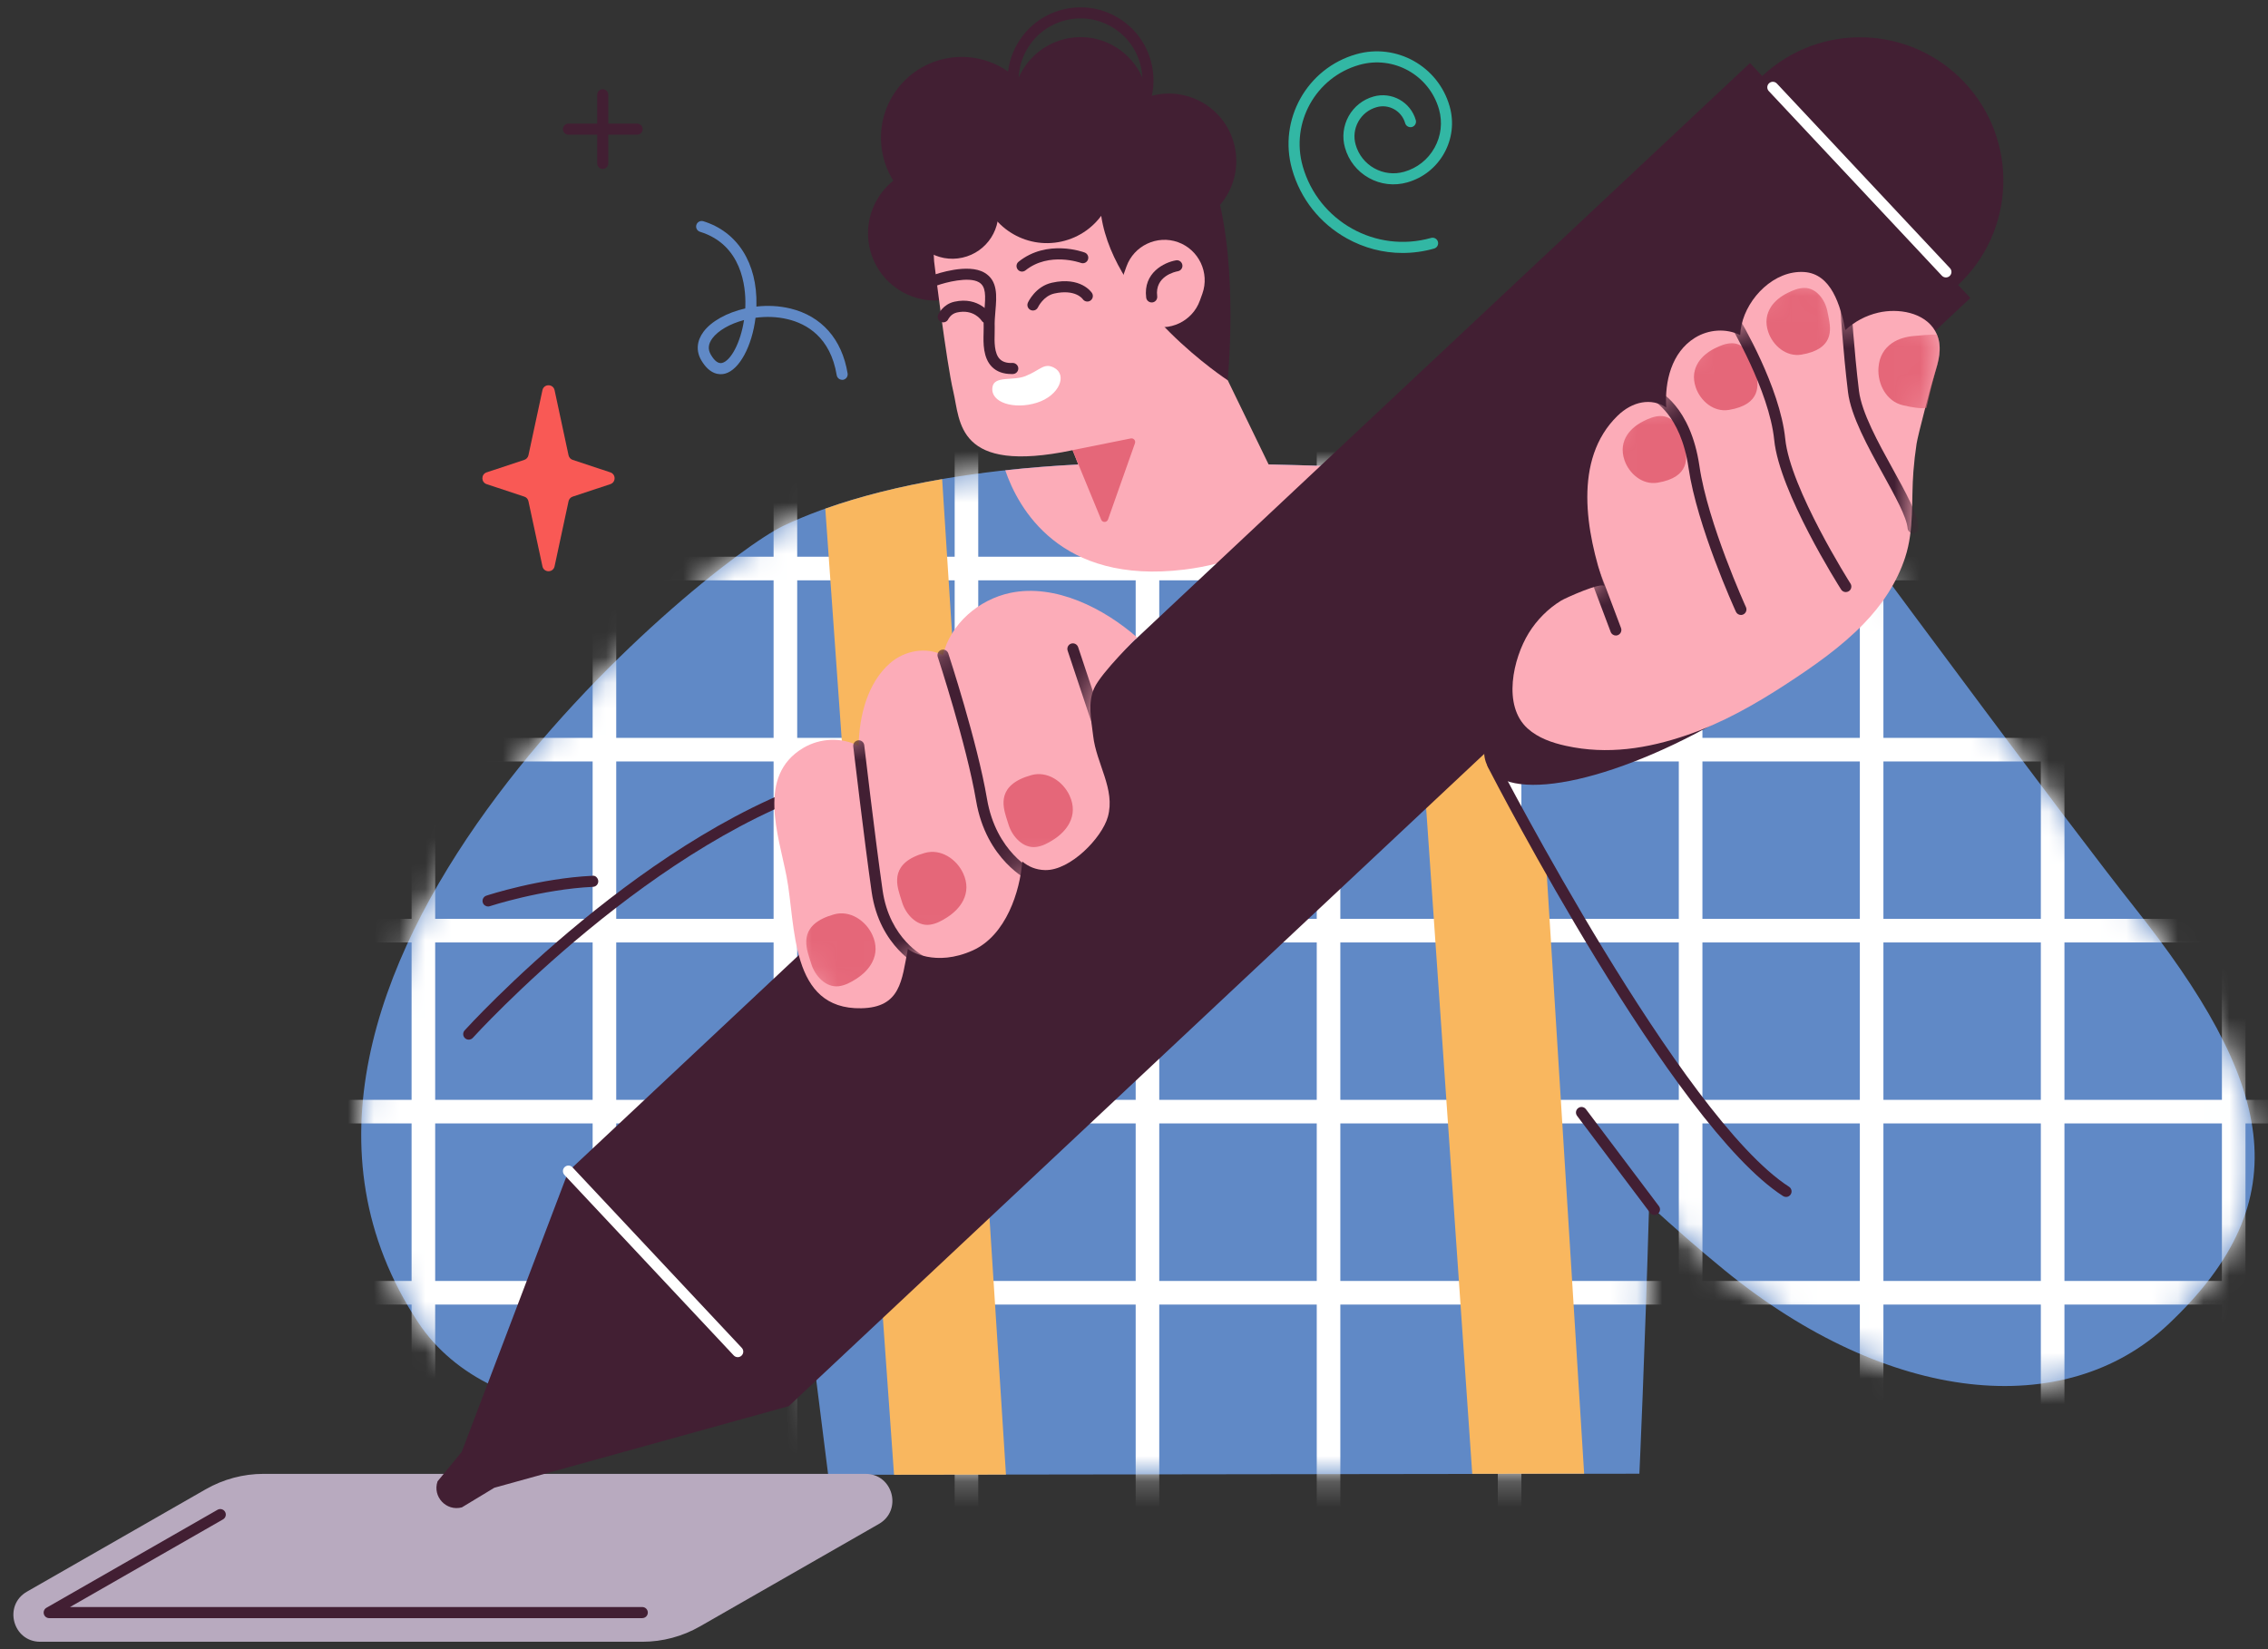
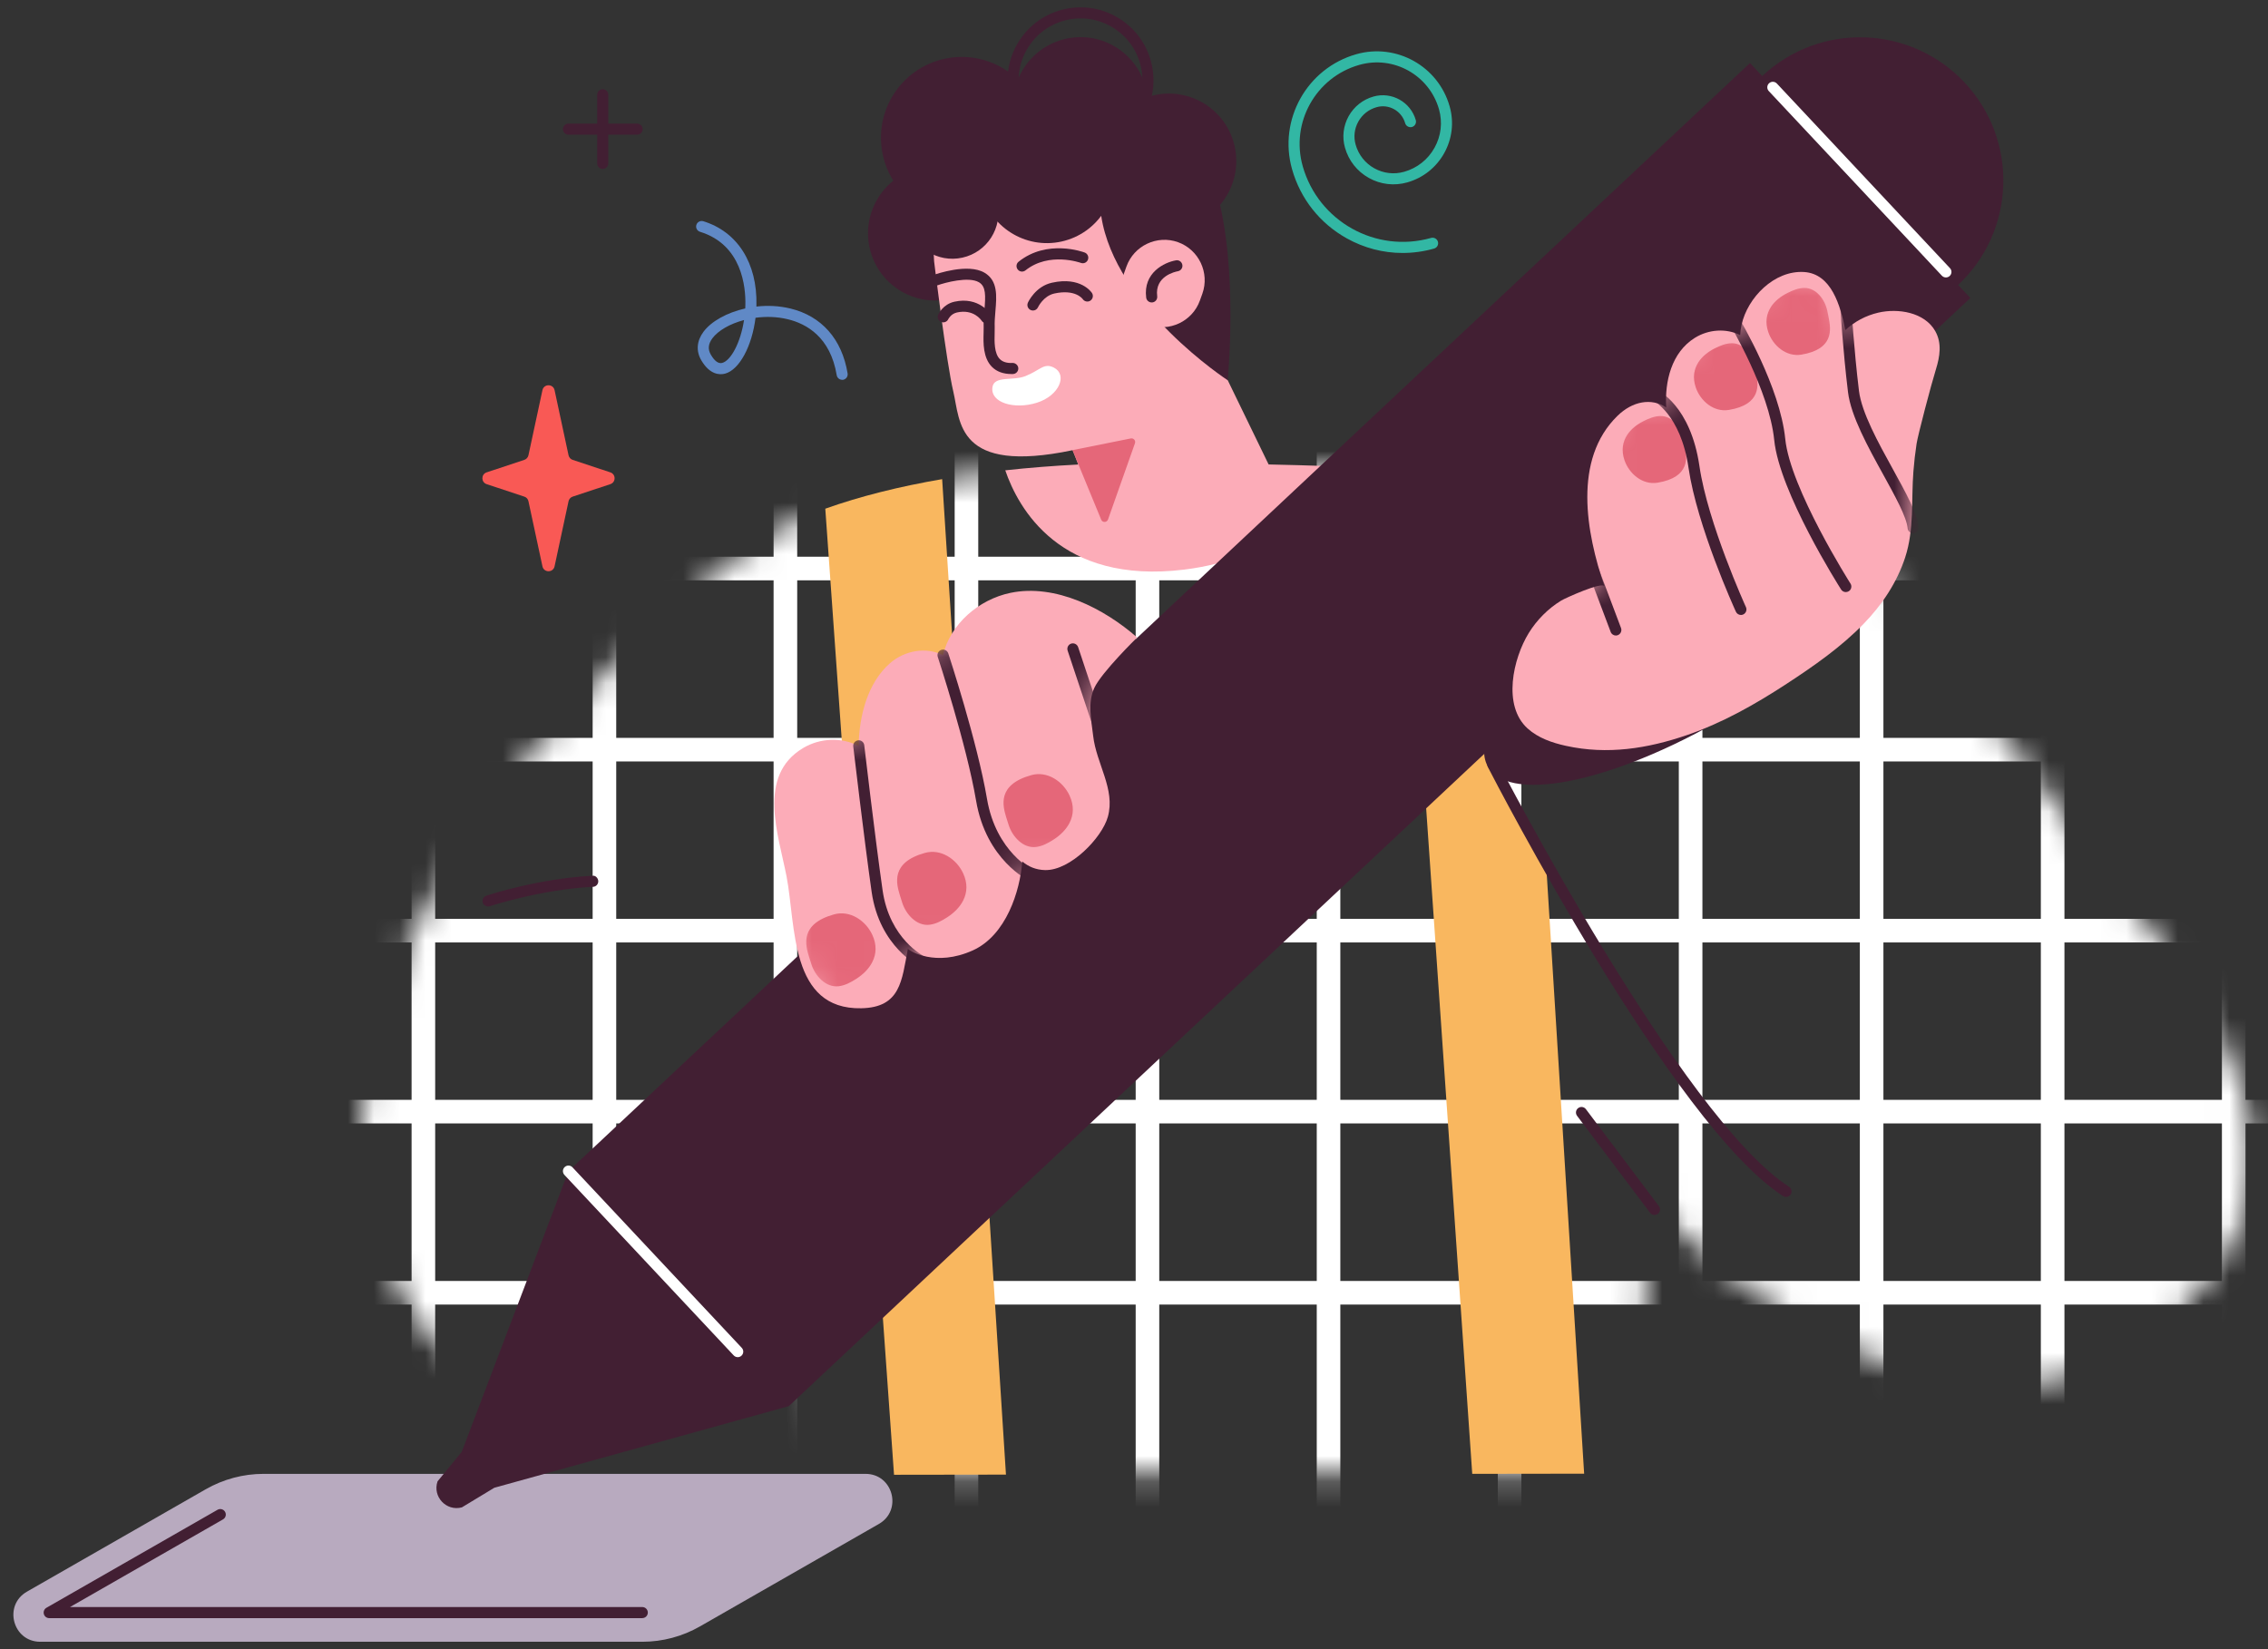
<svg xmlns="http://www.w3.org/2000/svg" width="88" height="64" viewBox="0 0 88 64" fill="none">
  <rect x="0" y="0" width="88" height="64" fill="#333333" stroke="none" />
-   <path d="M82.784 35.167C80.304 32.046 73.06 22.245 73.06 22.245L64.003 25.461C63.831 22.483 63.527 20.424 63.029 20.065C60.332 18.119 52.106 18.074 45.895 17.96C39.769 17.847 34.092 18.647 30.394 20.407C27.366 21.848 7.469 38.041 16.224 51.318C19.028 55.57 26.845 56.239 31.279 50.446L32.134 57.234L63.609 57.191C63.609 57.191 63.819 52.654 63.987 46.751C64.978 47.658 65.95 48.505 66.901 49.283C73.287 54.502 80.136 55.161 84.132 51.393C89.297 46.521 88.212 41.998 82.783 35.167H82.784Z" fill="#6089C6" />
  <mask id="mask0_3928_38514" style="mask-type:luminance" maskUnits="userSpaceOnUse" x="14" y="17" width="74" height="41">
    <path d="M82.782 35.167C80.302 32.046 73.058 22.245 73.058 22.245L64.001 25.461C63.829 22.483 63.525 20.424 63.027 20.065C60.33 18.119 52.104 18.074 45.893 17.96C39.767 17.847 34.09 18.647 30.392 20.407C27.364 21.848 7.467 38.041 16.222 51.318C19.026 55.57 26.843 56.239 31.277 50.446L32.132 57.234L63.607 57.191C63.607 57.191 63.817 52.654 63.986 46.751C64.976 47.658 65.948 48.505 66.899 49.283C73.284 54.502 80.134 55.161 84.13 51.393C89.295 46.521 88.21 41.998 82.781 35.167H82.782Z" fill="white" />
  </mask>
  <g mask="url(#mask0_3928_38514)">
    <g style="mix-blend-mode:soft-light">
      <path d="M37.957 66.728L37.957 -1.521H37.042L37.042 66.728H37.957Z" fill="white" />
      <path d="M30.932 66.728L30.932 -1.521H30.016L30.016 66.728H30.932Z" fill="white" />
      <path d="M23.91 66.728L23.91 -1.521H22.995L22.995 66.728H23.91Z" fill="white" />
      <path d="M16.885 66.728L16.885 -1.521H15.97L15.97 66.728H16.885Z" fill="white" />
      <path d="M44.98 66.728L44.98 -1.521H44.065L44.065 66.728H44.98Z" fill="white" />
      <path d="M52.006 66.728L52.006 -1.521H51.091L51.091 66.728H52.006Z" fill="white" />
      <path d="M59.031 66.728L59.031 -1.521H58.116L58.116 66.728H59.031Z" fill="white" />
      <path d="M66.055 66.728V-1.521H65.139V66.728H66.055Z" fill="white" />
      <path d="M73.078 66.728V-1.521H72.163V66.728H73.078Z" fill="white" />
      <path d="M80.102 66.728V-1.521H79.186V66.728H80.102Z" fill="white" />
      <path d="M87.127 66.728V-1.521H86.212V66.728H87.127Z" fill="white" />
      <path d="M90.66 22.521V21.605L8.797 21.605V22.521L90.66 22.521Z" fill="white" />
      <path d="M90.658 29.55V28.635L8.795 28.635V29.55L90.658 29.55Z" fill="white" />
      <path d="M90.66 36.574V35.658L8.797 35.658V36.574L90.66 36.574Z" fill="white" />
      <path d="M90.66 43.597V42.682L8.797 42.682V43.597L90.66 43.597Z" fill="white" />
      <path d="M90.658 50.627V49.711L8.795 49.711V50.627L90.658 50.627Z" fill="white" />
    </g>
  </g>
  <path d="M24.921 63.713H1.562C0.495 63.713 0.12 62.3 1.044 61.769L7.984 57.794C8.667 57.404 9.438 57.197 10.225 57.197H33.584C34.65 57.197 35.026 58.611 34.101 59.141L27.161 63.116C26.479 63.507 25.707 63.713 24.921 63.713Z" fill="#B8AABF" />
  <path d="M24.921 62.796H1.909C1.811 62.796 1.726 62.73 1.701 62.636C1.676 62.542 1.717 62.443 1.801 62.394L8.44 58.591C8.542 58.532 8.675 58.568 8.733 58.67C8.793 58.773 8.756 58.904 8.654 58.963L2.716 62.365H24.921C25.04 62.365 25.136 62.462 25.136 62.58C25.136 62.699 25.04 62.795 24.921 62.795V62.796Z" fill="#421F33" />
  <path d="M34.689 57.232L39.032 57.226L36.556 18.594C34.896 18.879 33.369 19.261 32.022 19.741L34.689 57.232Z" fill="#F9B75F" />
-   <path d="M57.123 57.196L61.466 57.19L59.966 33.137L57.919 29.665L59.068 18.725C57.683 18.485 56.094 18.327 54.426 18.221L57.124 57.196H57.123Z" fill="#F9B75F" />
-   <path d="M18.187 40.346C18.136 40.346 18.085 40.328 18.044 40.291C17.956 40.212 17.948 40.076 18.027 39.988C18.099 39.909 25.214 32.073 32.621 30C32.737 29.969 32.854 30.035 32.886 30.148C32.918 30.263 32.852 30.381 32.737 30.413C25.451 32.453 18.418 40.197 18.347 40.275C18.304 40.322 18.247 40.346 18.187 40.346Z" fill="#421F33" />
+   <path d="M57.123 57.196L61.466 57.19L59.966 33.137L57.919 29.665L59.068 18.725C57.683 18.485 56.094 18.327 54.426 18.221L57.124 57.196Z" fill="#F9B75F" />
  <path d="M73.71 20.105C74.599 21.573 71.745 24.927 67.337 27.597C62.928 30.268 58.635 31.242 57.746 29.774C56.858 28.307 59.711 24.952 64.12 22.282C68.528 19.612 72.821 18.638 73.71 20.105Z" fill="#421F33" />
  <path d="M38.836 8.49C39.147 9.897 38.259 11.29 36.852 11.601C35.445 11.912 34.053 11.024 33.742 9.617C33.431 8.209 34.319 6.817 35.725 6.505C37.132 6.194 38.525 7.082 38.836 8.49Z" fill="#421F33" />
  <path d="M40.375 4.668C40.749 6.358 39.683 8.032 37.992 8.405C36.303 8.779 34.629 7.712 34.256 6.021C33.882 4.331 34.95 2.657 36.639 2.284C38.329 1.91 40.002 2.977 40.375 4.668Z" fill="#421F33" />
  <path d="M44.479 3.493C44.791 4.904 43.901 6.301 42.49 6.613C41.079 6.925 39.683 6.034 39.371 4.624C39.059 3.213 39.949 1.816 41.361 1.504C42.771 1.192 44.167 2.082 44.479 3.494V3.493Z" fill="#421F33" />
  <path d="M42.49 5.887C42.391 5.887 42.303 5.818 42.28 5.718C42.255 5.602 42.328 5.488 42.444 5.462C43.07 5.324 43.605 4.95 43.949 4.408C44.294 3.867 44.407 3.224 44.269 2.598C44.131 1.972 43.757 1.437 43.215 1.092C42.675 0.747 42.032 0.634 41.406 0.772C40.78 0.911 40.245 1.286 39.901 1.826C39.556 2.367 39.443 3.01 39.581 3.636C39.607 3.752 39.534 3.866 39.418 3.892C39.3 3.917 39.187 3.845 39.161 3.729C38.998 2.99 39.132 2.233 39.539 1.595C39.945 0.958 40.576 0.516 41.314 0.353C42.054 0.189 42.811 0.324 43.447 0.73C44.084 1.137 44.526 1.768 44.688 2.506C44.852 3.245 44.718 4.002 44.311 4.64C43.905 5.277 43.274 5.719 42.536 5.882C42.52 5.885 42.505 5.887 42.489 5.887H42.49Z" fill="#421F33" />
  <path d="M47.907 5.683C48.219 7.094 47.329 8.491 45.917 8.803C44.507 9.115 43.111 8.225 42.799 6.813C42.487 5.402 43.377 4.005 44.788 3.693C46.199 3.381 47.595 4.272 47.907 5.683Z" fill="#421F33" />
  <path d="M35.986 10.537C35.292 7.397 37.274 4.288 40.413 3.594C43.552 2.899 46.66 4.882 47.354 8.022C48.048 11.162 47.599 15.164 47.599 15.164L36.543 11.496L36.513 11.625C36.512 11.62 36.054 10.845 35.986 10.537Z" fill="#421F33" />
  <path d="M49.224 18.026C48.646 16.835 48.244 16.007 47.638 14.758C47.638 14.758 43.262 11.907 42.728 8.378C42.728 8.378 37.971 8.985 36.107 7.566L36.244 10.141C36.244 10.141 36.718 14.059 36.989 15.196C37.264 16.351 37.097 18.416 41.618 17.471C41.7 17.668 41.77 17.851 41.836 18.027C40.869 18.077 39.922 18.151 39.005 18.252C39.503 19.71 41.123 22.695 45.945 22.105C49.537 21.665 50.956 19.704 51.511 18.087C50.747 18.061 49.981 18.041 49.224 18.024V18.026Z" fill="#FCACB8" />
  <path d="M44.557 12.607C45.367 12.898 46.268 12.472 46.557 11.662L46.652 11.399C46.942 10.589 46.517 9.689 45.707 9.398C44.898 9.107 43.997 9.533 43.707 10.343L43.613 10.607C43.322 11.417 43.748 12.317 44.557 12.607Z" fill="#FCACB8" />
  <path d="M38.268 12.543C38.197 12.543 38.127 12.507 38.086 12.443C38.072 12.421 37.777 11.982 37.129 12.127C36.894 12.18 36.8 12.377 36.795 12.384C36.746 12.491 36.618 12.539 36.512 12.491C36.404 12.443 36.355 12.319 36.403 12.211C36.41 12.194 36.582 11.808 37.035 11.708C37.988 11.498 38.431 12.184 38.449 12.213C38.512 12.314 38.481 12.447 38.38 12.51C38.345 12.532 38.306 12.543 38.267 12.543H38.268Z" fill="#421F33" />
  <path d="M39.656 10.54C39.593 10.54 39.531 10.512 39.489 10.459C39.415 10.367 39.429 10.231 39.522 10.157C40.632 9.268 42.028 9.778 42.087 9.8C42.198 9.842 42.254 9.965 42.213 10.076C42.172 10.187 42.049 10.245 41.937 10.202C41.925 10.198 40.707 9.759 39.79 10.492C39.751 10.523 39.703 10.539 39.656 10.539V10.54Z" fill="#421F33" />
  <path d="M44.686 11.737C44.579 11.737 44.487 11.658 44.473 11.55C44.35 10.584 45.175 10.181 45.629 10.103C45.747 10.082 45.855 10.161 45.876 10.278C45.897 10.395 45.818 10.505 45.702 10.526C45.61 10.542 44.799 10.711 44.9 11.496C44.915 11.614 44.832 11.721 44.714 11.736C44.705 11.737 44.695 11.737 44.687 11.737H44.686Z" fill="#421F33" />
  <path d="M40.078 12.05C40.048 12.05 40.018 12.043 39.99 12.031C39.882 11.982 39.834 11.855 39.883 11.747C39.894 11.721 40.175 11.111 40.818 10.971C41.935 10.722 42.352 11.344 42.369 11.37C42.433 11.469 42.406 11.602 42.306 11.668C42.21 11.731 42.077 11.705 42.011 11.608C41.996 11.586 41.714 11.214 40.91 11.39C40.483 11.484 40.277 11.92 40.275 11.924C40.24 12.003 40.162 12.051 40.079 12.051L40.078 12.05Z" fill="#421F33" />
  <path d="M39.246 14.515C38.929 14.515 38.676 14.423 38.492 14.241C38.138 13.887 38.153 13.304 38.164 12.919C38.166 12.84 38.169 12.77 38.167 12.713C38.158 12.483 38.178 12.255 38.196 12.033C38.244 11.47 38.26 11.116 37.982 10.953C37.585 10.721 36.676 10.963 36.358 11.078C36.246 11.116 36.123 11.059 36.083 10.948C36.043 10.836 36.102 10.713 36.212 10.674C36.348 10.626 37.56 10.207 38.199 10.583C38.724 10.891 38.672 11.49 38.623 12.07C38.605 12.279 38.587 12.495 38.595 12.697C38.597 12.763 38.595 12.843 38.593 12.932C38.584 13.243 38.572 13.714 38.795 13.936C38.903 14.044 39.065 14.097 39.289 14.085C39.401 14.083 39.507 14.174 39.511 14.293C39.514 14.411 39.422 14.511 39.303 14.515C39.284 14.515 39.264 14.516 39.245 14.516L39.246 14.515Z" fill="#421F33" />
  <path d="M38.697 7.871C38.911 8.834 38.303 9.787 37.34 9.999C36.378 10.213 35.425 9.605 35.212 8.642C34.999 7.679 35.607 6.726 36.569 6.513C37.532 6.3 38.485 6.908 38.697 7.871Z" fill="#421F33" />
  <path d="M43.182 6.248C43.495 7.661 42.602 9.06 41.189 9.373C39.776 9.686 38.377 8.793 38.064 7.38C37.752 5.966 38.645 4.566 40.057 4.254C41.47 3.941 42.87 4.834 43.182 6.248Z" fill="#421F33" />
  <path d="M75.976 11.059C78.214 8.96 78.328 5.442 76.228 3.203C74.129 0.964 70.613 0.851 68.375 2.952L67.901 2.446L22.056 45.451L17.918 56.34L16.977 57.488C16.774 58.082 17.317 58.661 17.922 58.497L19.18 57.736L30.605 54.569L76.45 11.564L75.976 11.059V11.059Z" fill="#421F33" />
  <path d="M75.503 10.767C75.445 10.767 75.388 10.744 75.346 10.699L68.631 3.536C68.549 3.449 68.553 3.313 68.64 3.232C68.727 3.15 68.863 3.156 68.944 3.242L75.659 10.405C75.741 10.492 75.737 10.628 75.65 10.709C75.609 10.748 75.555 10.767 75.503 10.767Z" fill="white" />
  <path d="M69.3 46.45C69.259 46.45 69.22 46.439 69.183 46.416C64.913 43.665 58.022 30.334 57.731 29.768C57.677 29.663 57.718 29.534 57.824 29.479C57.928 29.424 58.057 29.466 58.112 29.572C58.183 29.71 65.241 43.367 69.416 46.055C69.515 46.12 69.544 46.252 69.48 46.352C69.44 46.416 69.37 46.451 69.3 46.451V46.45Z" fill="#421F33" />
  <path d="M64.195 47.15C64.129 47.15 64.066 47.121 64.023 47.064L61.192 43.303C61.12 43.208 61.139 43.073 61.235 43.002C61.329 42.931 61.463 42.949 61.535 43.045L64.366 46.806C64.438 46.901 64.419 47.035 64.323 47.107C64.285 47.135 64.239 47.15 64.195 47.15Z" fill="#421F33" />
  <path d="M41.616 17.469L42.727 20.167C42.776 20.288 42.949 20.283 42.992 20.16L44.037 17.202C44.074 17.098 43.983 16.993 43.875 17.015L41.615 17.469H41.616Z" fill="#E56779" />
  <path d="M22.06 17.668L21.518 15.142C21.464 14.888 21.102 14.888 21.047 15.142L20.504 17.668C20.486 17.751 20.425 17.819 20.344 17.847L18.883 18.331C18.662 18.404 18.662 18.716 18.883 18.789L20.344 19.273C20.426 19.299 20.486 19.367 20.504 19.452L21.047 21.977C21.101 22.232 21.463 22.232 21.518 21.977L22.06 19.452C22.078 19.368 22.139 19.3 22.22 19.273L23.681 18.789C23.902 18.716 23.902 18.404 23.681 18.331L22.22 17.847C22.139 17.82 22.078 17.752 22.06 17.668Z" fill="#F95955" />
  <path d="M23.387 6.556C23.268 6.556 23.172 6.46 23.172 6.341V3.678C23.172 3.559 23.268 3.463 23.387 3.463C23.505 3.463 23.602 3.559 23.602 3.678V6.341C23.602 6.46 23.505 6.556 23.387 6.556Z" fill="#421F33" />
  <path d="M24.72 5.227H22.057C21.938 5.227 21.842 5.13 21.842 5.012C21.842 4.893 21.938 4.797 22.057 4.797H24.72C24.839 4.797 24.935 4.893 24.935 5.012C24.935 5.13 24.839 5.227 24.72 5.227Z" fill="#421F33" />
  <path d="M39.795 14.593C39.3 14.793 38.582 14.572 38.509 15.018C38.41 15.629 39.358 15.904 40.231 15.629C41.105 15.354 41.429 14.542 40.893 14.267C40.507 14.069 40.373 14.359 39.795 14.592V14.593Z" fill="white" />
  <path d="M54.421 9.817C53.669 9.817 52.926 9.625 52.252 9.248C51.211 8.667 50.458 7.715 50.133 6.568C49.59 4.651 50.708 2.648 52.625 2.104C54.18 1.662 55.807 2.57 56.247 4.127C56.422 4.741 56.346 5.387 56.035 5.945C55.724 6.502 55.214 6.906 54.6 7.079C54.098 7.221 53.57 7.16 53.114 6.906C52.657 6.651 52.328 6.233 52.186 5.731C52.069 5.319 52.12 4.885 52.328 4.509C52.538 4.134 52.88 3.863 53.294 3.746C53.998 3.548 54.734 3.957 54.934 4.663C54.966 4.776 54.9 4.896 54.785 4.928C54.673 4.958 54.553 4.893 54.521 4.78C54.386 4.302 53.886 4.022 53.411 4.16C53.108 4.246 52.857 4.444 52.704 4.719C52.551 4.994 52.513 5.312 52.6 5.614C52.711 6.006 52.968 6.332 53.324 6.531C53.679 6.729 54.091 6.778 54.484 6.666C54.987 6.523 55.406 6.192 55.66 5.735C55.916 5.277 55.977 4.748 55.835 4.244C55.458 2.916 54.073 2.14 52.742 2.518C51.053 2.997 50.068 4.762 50.547 6.452C51.154 8.592 53.385 9.84 55.528 9.233C55.641 9.202 55.761 9.267 55.793 9.382C55.825 9.495 55.758 9.615 55.644 9.646C55.24 9.761 54.828 9.817 54.42 9.817L54.421 9.817Z" fill="#32B7A4" />
  <path d="M28.625 52.668C28.567 52.668 28.51 52.645 28.468 52.6L21.9 45.595C21.819 45.508 21.823 45.372 21.91 45.291C21.997 45.209 22.132 45.214 22.213 45.301L28.781 52.306C28.863 52.393 28.858 52.529 28.771 52.61C28.73 52.65 28.677 52.668 28.625 52.668Z" fill="white" />
  <path d="M44.122 24.738C42.847 23.619 40.955 22.642 39.203 23.008C37.97 23.266 36.881 24.215 36.585 25.425C35.946 25.098 35.107 25.234 34.532 25.738C33.662 26.502 33.337 27.774 33.315 28.948C32.659 28.606 31.823 28.633 31.158 29.031C29.356 30.111 30.21 32.404 30.52 34.018C30.885 35.916 30.636 39.187 33.422 39.128C34.948 39.095 34.99 38.05 35.226 36.821C35.299 36.905 36.298 37.535 37.745 36.883C39.042 36.297 39.58 34.575 39.664 33.431C39.901 33.63 40.191 33.758 40.552 33.766C41.53 33.787 42.757 32.513 42.985 31.701C43.287 30.628 42.538 29.644 42.415 28.554C42.345 27.941 42.192 27.275 42.462 26.693C42.743 26.088 44.122 24.739 44.122 24.739V24.738Z" fill="#FCACB8" />
  <path d="M75.093 12.855C74.673 12.111 73.64 11.956 72.879 12.133C72.39 12.246 71.956 12.483 71.601 12.809C71.407 11.855 71.062 10.621 69.996 10.556C68.847 10.486 67.806 11.545 67.575 12.603C67.545 12.737 67.528 12.871 67.52 13.005C66.979 12.735 66.298 12.777 65.761 13.111C64.852 13.678 64.588 14.808 64.651 15.812C64.072 15.433 63.341 15.569 62.758 16.139C61.026 17.831 61.541 20.663 62.255 22.757C62.184 22.551 60.716 23.22 60.576 23.306C60.064 23.621 59.63 24.058 59.315 24.569C58.707 25.558 58.291 27.385 59.272 28.27C59.681 28.639 60.221 28.826 60.759 28.944C62.365 29.298 63.93 29.052 65.463 28.524C66.838 28.051 68.108 27.331 69.321 26.538C70.378 25.848 71.428 25.116 72.312 24.207C73.022 23.476 73.604 22.606 73.922 21.632C74.278 20.541 74.153 19.416 74.242 18.29C74.27 17.931 74.311 17.575 74.365 17.22C74.416 16.884 74.927 14.938 75.117 14.326C75.268 13.84 75.353 13.318 75.091 12.854L75.093 12.855Z" fill="#FCACB8" />
  <path d="M32.676 14.739C32.573 14.739 32.483 14.665 32.465 14.56C32.222 13.086 31.299 12.566 30.567 12.389C30.15 12.288 29.72 12.277 29.315 12.332C29.18 13.428 28.691 14.354 28.129 14.501C27.93 14.552 27.546 14.553 27.211 13.982C27.001 13.624 27.032 13.232 27.296 12.875C27.593 12.475 28.198 12.132 28.916 11.97C28.919 11.924 28.92 11.878 28.921 11.831C28.936 11.146 28.796 9.498 27.161 8.995C27.048 8.96 26.984 8.84 27.02 8.727C27.055 8.613 27.176 8.552 27.288 8.585C28.615 8.993 29.387 10.211 29.35 11.841C29.35 11.86 29.349 11.878 29.349 11.897C29.776 11.848 30.227 11.866 30.668 11.973C31.88 12.267 32.669 13.161 32.888 14.492C32.907 14.609 32.828 14.719 32.711 14.739C32.699 14.74 32.687 14.741 32.675 14.741L32.676 14.739ZM28.87 12.42C28.318 12.566 27.863 12.83 27.64 13.13C27.478 13.348 27.459 13.556 27.581 13.764C27.728 14.015 27.875 14.121 28.021 14.084C28.353 13.998 28.732 13.311 28.869 12.421L28.87 12.42Z" fill="#6089C6" />
  <mask id="mask1_3928_38514" style="mask-type:luminance" maskUnits="userSpaceOnUse" x="30" y="22" width="15" height="18">
    <path d="M44.124 24.738C42.849 23.619 40.957 22.642 39.205 23.008C37.972 23.266 36.883 24.215 36.587 25.425C35.948 25.098 35.109 25.234 34.534 25.738C33.664 26.502 33.339 27.774 33.317 28.948C32.661 28.606 31.825 28.633 31.16 29.031C29.358 30.111 30.212 32.404 30.522 34.018C30.887 35.916 30.638 39.187 33.424 39.128C34.95 39.095 34.992 38.05 35.228 36.821C35.301 36.905 36.3 37.535 37.747 36.883C39.044 36.297 39.582 34.575 39.666 33.431C39.903 33.63 40.193 33.758 40.554 33.766C41.532 33.787 42.759 32.513 42.987 31.701C43.289 30.628 42.54 29.644 42.417 28.554C42.347 27.941 42.194 27.275 42.464 26.693C42.745 26.088 44.124 24.739 44.124 24.739V24.738Z" fill="white" />
  </mask>
  <g mask="url(#mask1_3928_38514)">
    <path d="M40.047 34.212C40.017 34.212 39.986 34.205 39.957 34.192C39.888 34.16 38.263 33.376 37.873 31.072C37.503 28.893 36.397 25.526 36.386 25.492C36.349 25.38 36.41 25.257 36.522 25.22C36.635 25.182 36.757 25.244 36.794 25.357C36.805 25.392 37.922 28.79 38.296 31C38.648 33.074 40.079 33.775 40.14 33.804C40.247 33.854 40.293 33.983 40.242 34.089C40.206 34.166 40.129 34.213 40.048 34.213L40.047 34.212Z" fill="#421F33" />
    <path d="M35.813 37.549C35.782 37.549 35.751 37.542 35.721 37.528C35.657 37.497 34.126 36.748 33.82 34.611C33.531 32.583 33.111 29.004 33.107 28.968C33.093 28.851 33.177 28.744 33.295 28.73C33.411 28.715 33.52 28.801 33.533 28.918C33.537 28.954 33.956 32.527 34.245 34.549C34.516 36.449 35.849 37.113 35.906 37.141C36.013 37.192 36.057 37.32 36.007 37.427C35.97 37.504 35.893 37.55 35.813 37.55V37.549Z" fill="#421F33" />
    <path d="M37.37 34.95C37.529 34.638 37.551 34.278 37.37 33.889C37.115 33.339 36.507 32.927 35.89 33.098C34.546 33.471 34.778 34.293 34.919 34.752C34.939 34.819 34.971 34.921 35.008 35.035C35.151 35.48 35.564 35.948 36.069 35.887C36.317 35.856 36.543 35.734 36.752 35.598C37.025 35.422 37.242 35.201 37.37 34.95V34.95Z" fill="#E56779" />
    <path d="M41.499 31.933C41.658 31.621 41.68 31.261 41.499 30.872C41.244 30.322 40.636 29.909 40.019 30.08C38.675 30.453 38.907 31.275 39.047 31.734C39.068 31.801 39.1 31.904 39.137 32.017C39.279 32.462 39.693 32.93 40.198 32.869C40.446 32.839 40.672 32.716 40.881 32.581C41.154 32.405 41.371 32.185 41.499 31.933Z" fill="#E56779" />
    <path d="M33.845 37.337C34.004 37.025 34.026 36.665 33.845 36.276C33.59 35.726 32.981 35.313 32.364 35.484C31.02 35.858 31.252 36.679 31.393 37.139C31.414 37.206 31.446 37.308 31.483 37.421C31.625 37.867 32.039 38.334 32.544 38.273C32.791 38.243 33.017 38.12 33.226 37.985C33.5 37.809 33.717 37.589 33.845 37.337Z" fill="#E56779" />
    <path d="M42.647 28.452C42.557 28.452 42.473 28.395 42.443 28.305L41.425 25.249C41.388 25.136 41.448 25.015 41.561 24.977C41.672 24.941 41.794 25.001 41.832 25.113L42.851 28.169C42.888 28.282 42.828 28.403 42.715 28.441C42.693 28.448 42.669 28.452 42.647 28.452Z" fill="#421F33" />
  </g>
  <mask id="mask2_3928_38514" style="mask-type:luminance" maskUnits="userSpaceOnUse" x="58" y="10" width="18" height="20">
    <path d="M75.095 12.857C74.675 12.113 73.642 11.958 72.881 12.135C72.392 12.248 71.958 12.485 71.603 12.811C71.409 11.857 71.064 10.623 69.998 10.558C68.849 10.488 67.808 11.547 67.576 12.605C67.547 12.739 67.53 12.873 67.522 13.006C66.981 12.737 66.3 12.779 65.763 13.113C64.854 13.68 64.59 14.81 64.653 15.814C64.073 15.435 63.343 15.571 62.759 16.141C61.028 17.833 61.542 20.666 62.257 22.759C62.186 22.553 60.718 23.222 60.578 23.308C60.066 23.623 59.632 24.06 59.317 24.571C58.709 25.56 58.293 27.387 59.274 28.272C59.683 28.641 60.223 28.827 60.761 28.946C62.367 29.3 63.932 29.053 65.465 28.526C66.84 28.053 68.11 27.332 69.323 26.54C70.38 25.849 71.43 25.118 72.314 24.209C73.024 23.478 73.606 22.608 73.924 21.634C74.28 20.543 74.155 19.418 74.244 18.292C74.272 17.933 74.313 17.577 74.367 17.221C74.418 16.886 74.929 14.94 75.119 14.328C75.27 13.842 75.355 13.32 75.093 12.856L75.095 12.857Z" fill="white" />
  </mask>
  <g mask="url(#mask2_3928_38514)">
    <path d="M74.23 20.695C74.121 20.695 74.027 20.612 74.017 20.5C73.976 20.057 73.534 19.258 73.067 18.411C72.481 17.349 71.817 16.147 71.704 15.218C71.506 13.598 71.404 11.906 71.403 11.888C71.396 11.77 71.486 11.668 71.604 11.662C71.722 11.648 71.824 11.745 71.831 11.863C71.832 11.879 71.933 13.559 72.129 15.166C72.233 16.012 72.876 17.176 73.443 18.204C73.954 19.129 74.395 19.928 74.445 20.46C74.456 20.578 74.369 20.683 74.252 20.694C74.245 20.694 74.238 20.695 74.231 20.695H74.23Z" fill="#421F33" />
    <path d="M62.696 24.663C62.609 24.663 62.527 24.61 62.495 24.523L61.639 22.251C61.597 22.14 61.653 22.017 61.764 21.974C61.874 21.933 61.999 21.989 62.041 22.1L62.897 24.372C62.938 24.483 62.882 24.607 62.771 24.649C62.746 24.659 62.721 24.663 62.696 24.663Z" fill="#421F33" />
    <path d="M68.715 11.909C68.538 12.181 68.483 12.511 68.61 12.886C68.792 13.419 69.312 13.859 69.897 13.762C71.172 13.549 71.039 12.77 70.955 12.333C70.943 12.269 70.923 12.172 70.901 12.063C70.813 11.638 70.478 11.167 70.006 11.174C69.775 11.177 69.555 11.268 69.349 11.373C69.08 11.508 68.858 11.69 68.714 11.909H68.715Z" fill="#E56779" />
    <path d="M65.901 14.055C65.724 14.327 65.669 14.657 65.796 15.033C65.977 15.565 66.497 16.005 67.082 15.908C68.358 15.696 68.225 14.916 68.141 14.479C68.128 14.416 68.109 14.319 68.086 14.209C67.999 13.785 67.663 13.313 67.192 13.32C66.96 13.324 66.74 13.415 66.534 13.519C66.265 13.655 66.043 13.836 65.9 14.055H65.901Z" fill="#E56779" />
    <path d="M63.135 16.88C62.958 17.151 62.903 17.481 63.03 17.857C63.212 18.389 63.732 18.829 64.317 18.732C65.592 18.52 65.459 17.74 65.375 17.303C65.363 17.24 65.343 17.143 65.321 17.034C65.233 16.609 64.898 16.138 64.426 16.145C64.195 16.148 63.975 16.239 63.769 16.343C63.5 16.479 63.278 16.66 63.134 16.88H63.135Z" fill="#E56779" />
-     <path d="M75.154 12.982C74.848 12.981 74.467 13.024 74.295 13.036C73.96 13.06 73.655 13.15 73.413 13.314C73.115 13.517 72.915 13.833 72.886 14.274C72.844 14.899 73.189 15.575 73.832 15.726C74.177 15.807 74.534 15.868 74.749 15.829C74.749 15.829 74.973 14.816 75.123 14.336C75.261 13.892 75.343 13.417 75.154 12.982Z" fill="#E56779" />
    <path d="M71.618 22.977C71.547 22.977 71.478 22.942 71.437 22.878C71.339 22.724 69.044 19.098 68.841 17.077C68.649 15.153 67.122 12.593 67.107 12.567C67.046 12.466 67.079 12.333 67.181 12.272C67.281 12.212 67.414 12.245 67.476 12.346C67.54 12.455 69.067 15.017 69.269 17.034C69.462 18.955 71.776 22.61 71.8 22.647C71.864 22.747 71.835 22.88 71.734 22.944C71.698 22.966 71.658 22.977 71.619 22.977H71.618Z" fill="#421F33" />
    <path d="M67.549 23.865C67.467 23.865 67.39 23.818 67.354 23.739C67.293 23.605 65.847 20.423 65.516 18.154C65.209 16.053 64.119 15.526 64.108 15.521C64 15.472 63.953 15.345 64.001 15.238C64.05 15.13 64.176 15.082 64.283 15.13C64.336 15.153 65.596 15.737 65.94 18.092C66.263 20.3 67.729 23.53 67.744 23.561C67.793 23.669 67.746 23.796 67.638 23.846C67.609 23.86 67.579 23.866 67.548 23.866L67.549 23.865Z" fill="#421F33" />
  </g>
  <path d="M18.937 35.177C18.847 35.177 18.763 35.12 18.733 35.029C18.697 34.917 18.758 34.796 18.87 34.759C18.953 34.731 20.944 34.083 22.988 33.987C23.099 33.964 23.207 34.074 23.213 34.192C23.219 34.311 23.127 34.411 23.008 34.416C21.025 34.509 19.024 35.161 19.004 35.167C18.982 35.175 18.959 35.178 18.937 35.178V35.177Z" fill="#421F33" />
</svg>